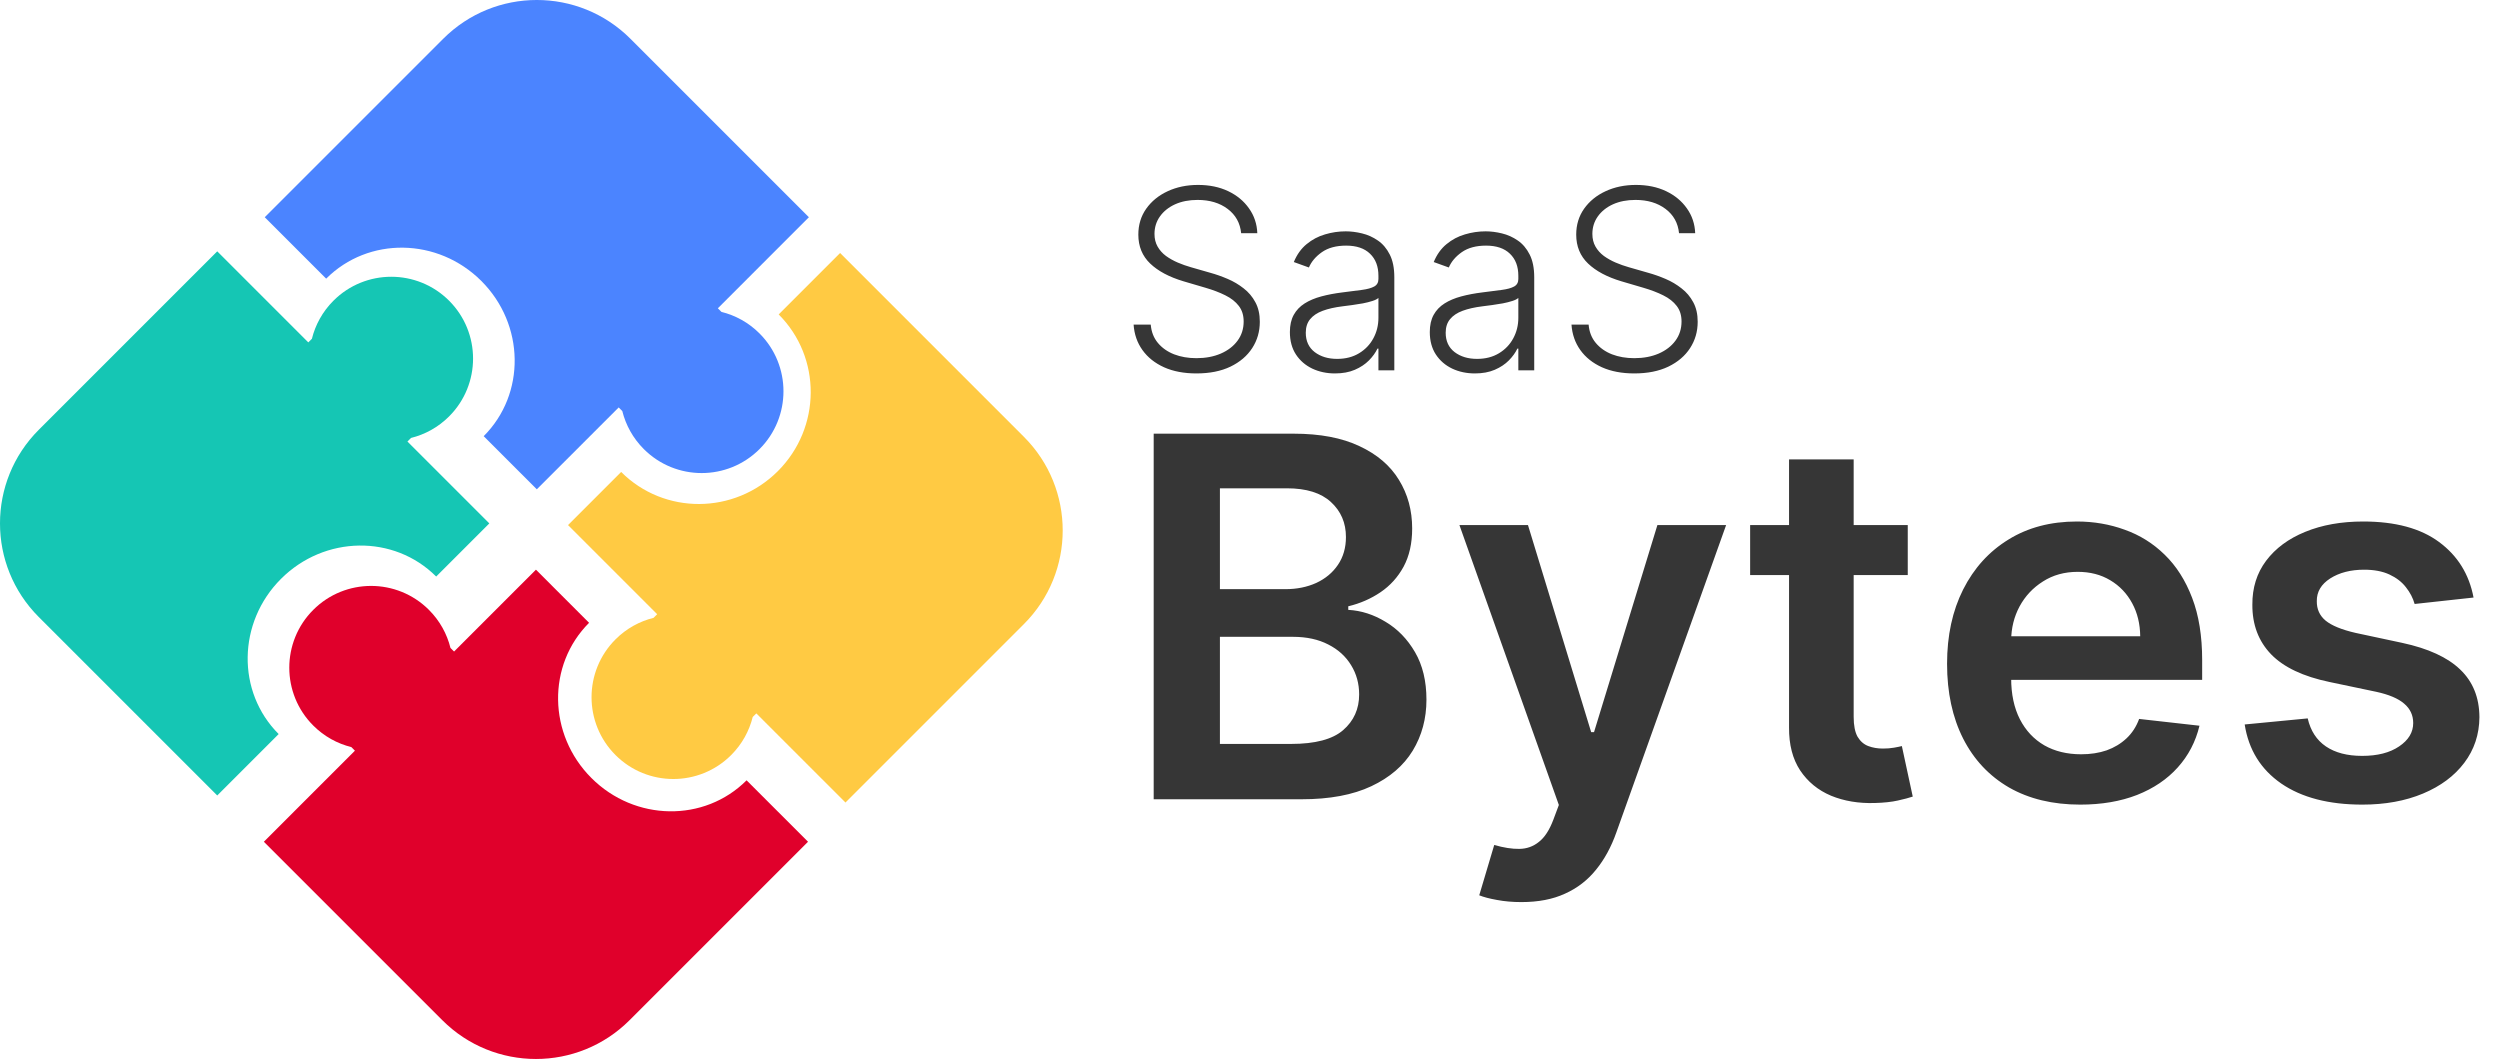
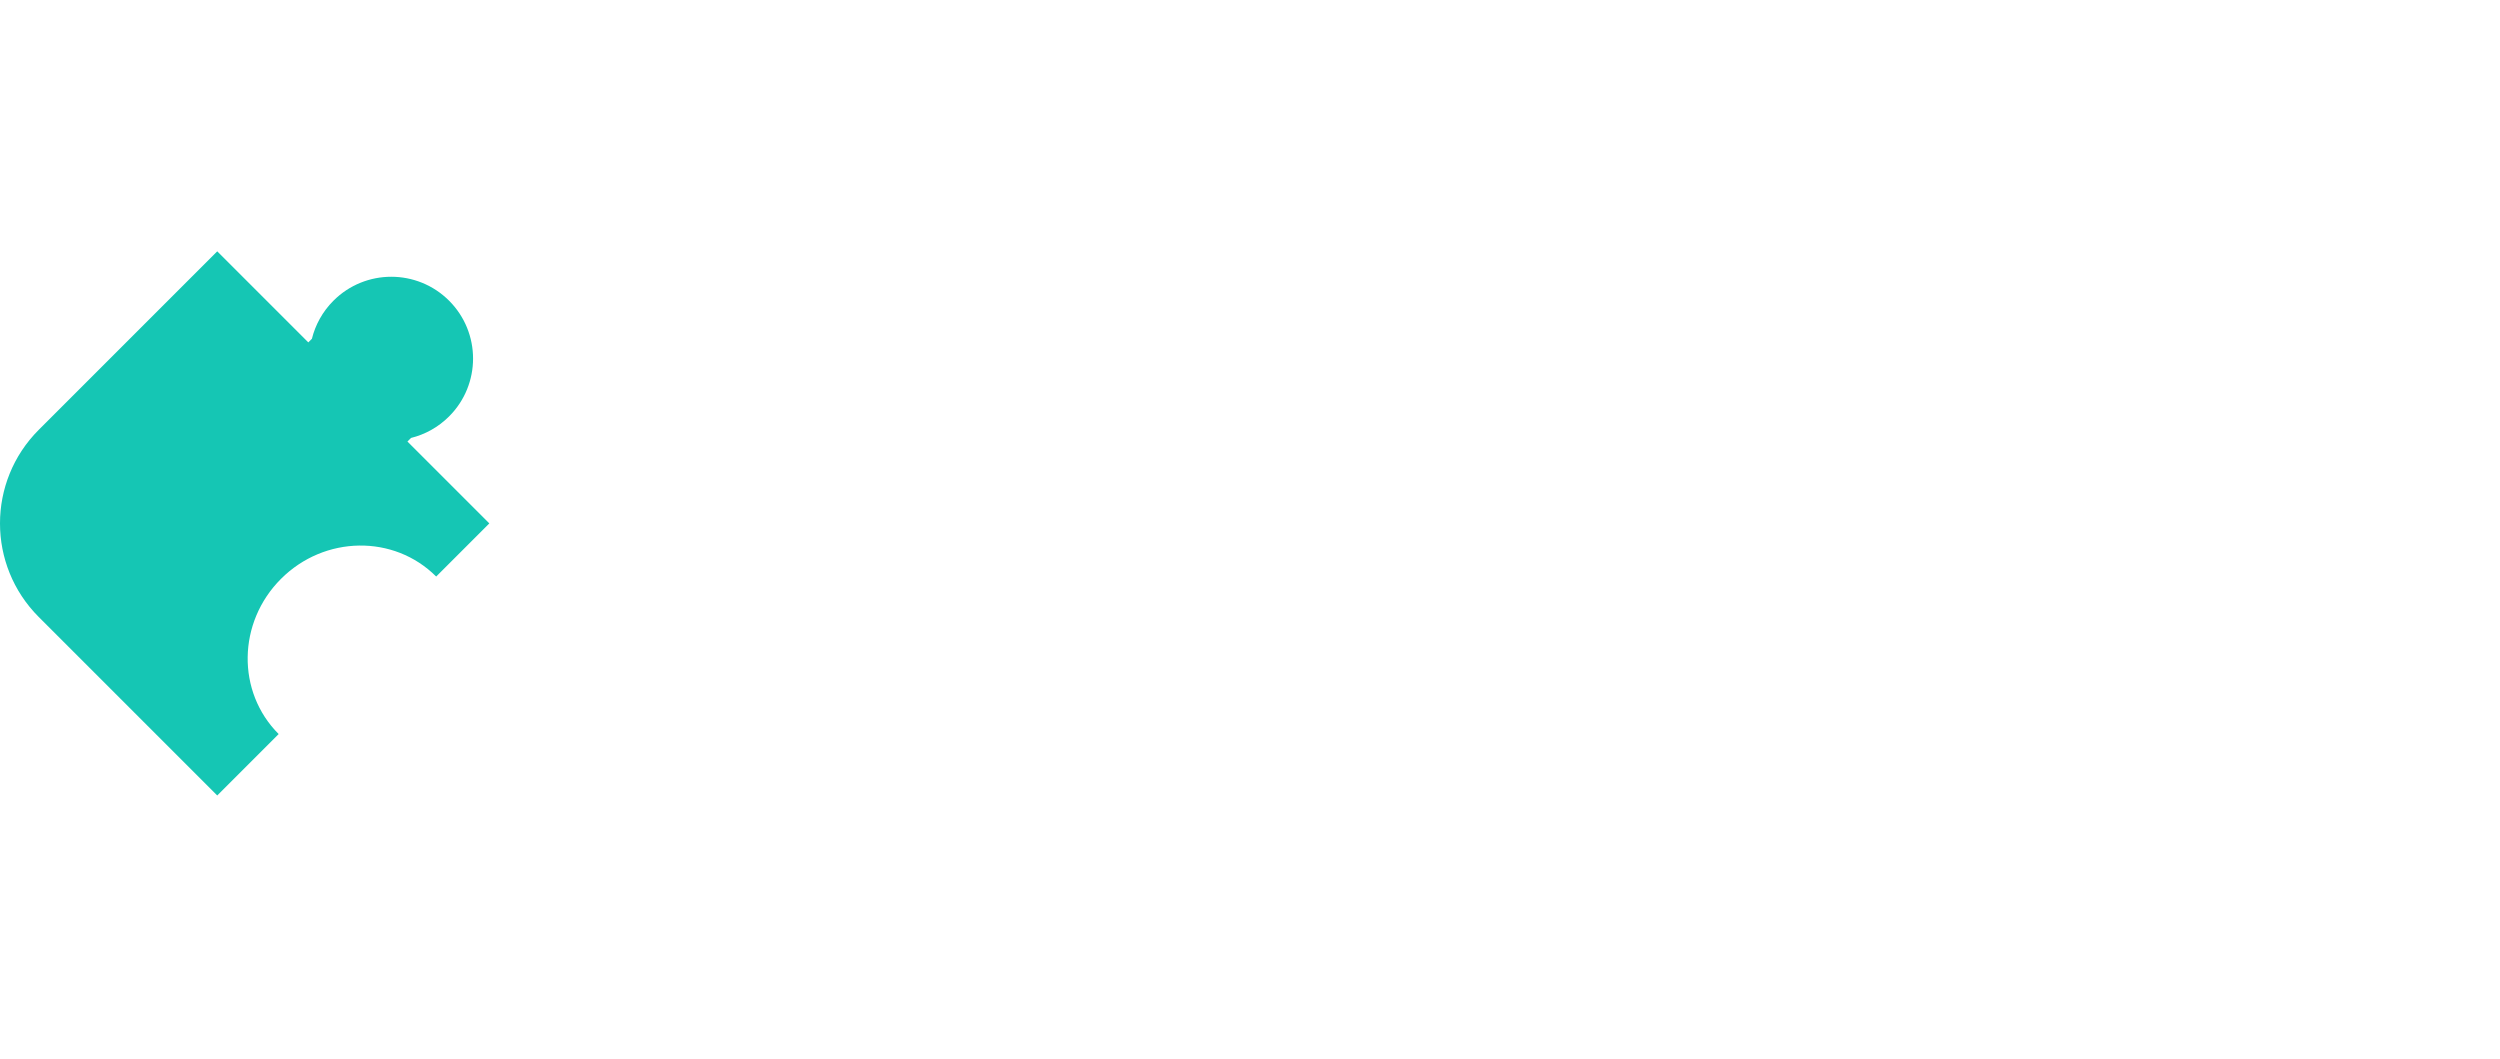
<svg xmlns="http://www.w3.org/2000/svg" width="1492" height="632" viewBox="0 0 1492 632" fill="none">
-   <path d="M740.722 139.182C740.118 133.109 737.437 128.28 732.678 124.693C727.92 121.107 721.936 119.313 714.727 119.313C709.649 119.313 705.175 120.183 701.304 121.923C697.469 123.663 694.45 126.078 692.249 129.168C690.082 132.222 688.999 135.702 688.999 139.608C688.999 142.484 689.621 145.006 690.864 147.172C692.107 149.338 693.776 151.202 695.871 152.765C698.001 154.292 700.345 155.606 702.902 156.707C705.494 157.808 708.104 158.731 710.732 159.477L722.238 162.779C725.718 163.738 729.198 164.963 732.678 166.455C736.158 167.946 739.337 169.828 742.213 172.101C745.125 174.338 747.451 177.09 749.191 180.357C750.967 183.589 751.854 187.477 751.854 192.023C751.854 197.847 750.345 203.085 747.327 207.737C744.308 212.388 739.976 216.082 734.33 218.816C728.683 221.515 721.918 222.864 714.035 222.864C706.613 222.864 700.168 221.639 694.699 219.189C689.23 216.703 684.933 213.276 681.808 208.908C678.683 204.54 676.925 199.48 676.535 193.727H686.762C687.117 198.024 688.538 201.664 691.023 204.647C693.509 207.63 696.741 209.903 700.718 211.465C704.695 212.992 709.134 213.756 714.035 213.756C719.468 213.756 724.298 212.85 728.523 211.039C732.785 209.192 736.123 206.636 738.538 203.369C740.988 200.066 742.213 196.231 742.213 191.863C742.213 188.17 741.254 185.08 739.337 182.594C737.419 180.073 734.738 177.96 731.293 176.256C727.884 174.551 723.925 173.042 719.415 171.728L706.364 167.893C697.806 165.336 691.165 161.803 686.442 157.293C681.719 152.783 679.358 147.03 679.358 140.034C679.358 134.175 680.92 129.026 684.045 124.587C687.206 120.112 691.467 116.632 696.83 114.146C702.227 111.625 708.282 110.364 714.994 110.364C721.776 110.364 727.778 111.607 732.998 114.093C738.218 116.579 742.355 120.006 745.409 124.374C748.499 128.706 750.15 133.642 750.363 139.182H740.722ZM796.705 222.864C791.769 222.864 787.259 221.906 783.175 219.988C779.092 218.035 775.842 215.229 773.428 211.572C771.013 207.879 769.805 203.404 769.805 198.148C769.805 194.1 770.569 190.691 772.096 187.921C773.623 185.151 775.789 182.879 778.594 181.103C781.4 179.327 784.72 177.925 788.555 176.895C792.391 175.865 796.616 175.066 801.233 174.498C805.814 173.93 809.685 173.433 812.845 173.006C816.041 172.58 818.474 171.906 820.143 170.982C821.812 170.059 822.646 168.567 822.646 166.508V164.59C822.646 159.015 820.977 154.629 817.639 151.433C814.337 148.202 809.578 146.586 803.364 146.586C797.469 146.586 792.657 147.882 788.928 150.474C785.235 153.067 782.643 156.121 781.151 159.636L772.149 156.387C773.996 151.913 776.553 148.344 779.82 145.68C783.087 142.982 786.744 141.046 790.793 139.874C794.841 138.667 798.942 138.063 803.097 138.063C806.222 138.063 809.472 138.472 812.845 139.288C816.254 140.105 819.415 141.526 822.327 143.55C825.239 145.538 827.6 148.326 829.411 151.913C831.222 155.464 832.128 159.974 832.128 165.442V221H822.646V208.056H822.06C820.924 210.471 819.237 212.815 817 215.087C814.763 217.36 811.957 219.224 808.584 220.68C805.21 222.136 801.251 222.864 796.705 222.864ZM797.984 214.182C803.026 214.182 807.394 213.063 811.087 210.826C814.781 208.589 817.621 205.624 819.61 201.93C821.634 198.202 822.646 194.1 822.646 189.626V177.8C821.936 178.475 820.746 179.079 819.077 179.612C817.444 180.144 815.544 180.624 813.378 181.05C811.247 181.44 809.116 181.778 806.986 182.062C804.855 182.346 802.938 182.594 801.233 182.808C796.616 183.376 792.675 184.263 789.408 185.471C786.141 186.678 783.637 188.347 781.897 190.478C780.157 192.573 779.287 195.272 779.287 198.575C779.287 203.546 781.062 207.399 784.614 210.134C788.165 212.832 792.621 214.182 797.984 214.182ZM880.201 222.864C875.265 222.864 870.755 221.906 866.672 219.988C862.588 218.035 859.338 215.229 856.924 211.572C854.509 207.879 853.301 203.404 853.301 198.148C853.301 194.1 854.065 190.691 855.592 187.921C857.119 185.151 859.285 182.879 862.091 181.103C864.896 179.327 868.216 177.925 872.051 176.895C875.887 175.865 880.113 175.066 884.729 174.498C889.31 173.93 893.181 173.433 896.341 173.006C899.537 172.58 901.97 171.906 903.639 170.982C905.308 170.059 906.142 168.567 906.142 166.508V164.59C906.142 159.015 904.473 154.629 901.135 151.433C897.833 148.202 893.074 146.586 886.86 146.586C880.965 146.586 876.153 147.882 872.424 150.474C868.731 153.067 866.139 156.121 864.647 159.636L855.645 156.387C857.492 151.913 860.049 148.344 863.316 145.68C866.583 142.982 870.24 141.046 874.289 139.874C878.337 138.667 882.439 138.063 886.593 138.063C889.718 138.063 892.968 138.472 896.341 139.288C899.75 140.105 902.911 141.526 905.823 143.55C908.735 145.538 911.096 148.326 912.907 151.913C914.718 155.464 915.624 159.974 915.624 165.442V221H906.142V208.056H905.556C904.42 210.471 902.733 212.815 900.496 215.087C898.259 217.36 895.453 219.224 892.08 220.68C888.706 222.136 884.747 222.864 880.201 222.864ZM881.48 214.182C886.522 214.182 890.89 213.063 894.583 210.826C898.277 208.589 901.118 205.624 903.106 201.93C905.13 198.202 906.142 194.1 906.142 189.626V177.8C905.432 178.475 904.243 179.079 902.574 179.612C900.94 180.144 899.04 180.624 896.874 181.05C894.743 181.44 892.613 181.778 890.482 182.062C888.351 182.346 886.434 182.594 884.729 182.808C880.113 183.376 876.171 184.263 872.904 185.471C869.637 186.678 867.133 188.347 865.393 190.478C863.653 192.573 862.783 195.272 862.783 198.575C862.783 203.546 864.559 207.399 868.11 210.134C871.661 212.832 876.118 214.182 881.48 214.182ZM1002.05 139.182C1001.45 133.109 998.765 128.28 994.006 124.693C989.248 121.107 983.264 119.313 976.055 119.313C970.977 119.313 966.503 120.183 962.632 121.923C958.797 123.663 955.778 126.078 953.577 129.168C951.411 132.222 950.327 135.702 950.327 139.608C950.327 142.484 950.949 145.006 952.192 147.172C953.435 149.338 955.104 151.202 957.199 152.765C959.33 154.292 961.673 155.606 964.23 156.707C966.822 157.808 969.433 158.731 972.06 159.477L983.566 162.779C987.046 163.738 990.526 164.963 994.006 166.455C997.487 167.946 1000.66 169.828 1003.54 172.101C1006.45 174.338 1008.78 177.09 1010.52 180.357C1012.29 183.589 1013.18 187.477 1013.18 192.023C1013.18 197.847 1011.67 203.085 1008.65 207.737C1005.64 212.388 1001.3 216.082 995.658 218.816C990.011 221.515 983.246 222.864 975.363 222.864C967.941 222.864 961.496 221.639 956.027 219.189C950.558 216.703 946.261 213.276 943.136 208.908C940.011 204.54 938.254 199.48 937.863 193.727H948.09C948.445 198.024 949.866 201.664 952.352 204.647C954.837 207.63 958.069 209.903 962.046 211.465C966.023 212.992 970.462 213.756 975.363 213.756C980.796 213.756 985.626 212.85 989.852 211.039C994.113 209.192 997.451 206.636 999.866 203.369C1002.32 200.066 1003.54 196.231 1003.54 191.863C1003.54 188.17 1002.58 185.08 1000.66 182.594C998.747 180.073 996.066 177.96 992.621 176.256C989.212 174.551 985.253 173.042 980.743 171.728L967.692 167.893C959.134 165.336 952.494 161.803 947.771 157.293C943.048 152.783 940.686 147.03 940.686 140.034C940.686 134.175 942.249 129.026 945.374 124.587C948.534 120.112 952.795 116.632 958.158 114.146C963.555 111.625 969.61 110.364 976.322 110.364C983.104 110.364 989.106 111.607 994.326 114.093C999.546 116.579 1003.68 120.006 1006.74 124.374C1009.83 128.706 1011.48 133.642 1011.69 139.182H1002.05Z" fill="#363636" />
-   <path d="M688.52 477V258.818H772.043C787.81 258.818 800.913 261.304 811.354 266.276C821.865 271.176 829.713 277.888 834.898 286.411C840.153 294.933 842.781 304.592 842.781 315.388C842.781 324.266 841.077 331.865 837.668 338.186C834.259 344.436 829.678 349.514 823.925 353.42C818.172 357.327 811.744 360.132 804.642 361.837V363.967C812.384 364.393 819.805 366.773 826.908 371.105C834.081 375.366 839.94 381.403 844.486 389.216C849.031 397.028 851.304 406.474 851.304 417.554C851.304 428.847 848.57 439.003 843.101 448.023C837.632 456.972 829.393 464.038 818.385 469.223C807.376 474.408 793.527 477 776.837 477H688.52ZM728.044 443.974H770.551C784.898 443.974 795.232 441.24 801.553 435.771C807.945 430.232 811.141 423.129 811.141 414.464C811.141 408.001 809.543 402.178 806.347 396.993C803.151 391.737 798.605 387.618 792.71 384.635C786.815 381.581 779.784 380.054 771.616 380.054H728.044V443.974ZM728.044 351.609H767.142C773.96 351.609 780.104 350.366 785.572 347.881C791.041 345.324 795.338 341.737 798.463 337.121C801.659 332.433 803.257 326.893 803.257 320.501C803.257 312.05 800.274 305.089 794.308 299.621C788.413 294.152 779.642 291.418 767.994 291.418H728.044V351.609ZM907.953 538.364C902.698 538.364 897.833 537.938 893.358 537.085C888.955 536.304 885.439 535.381 882.811 534.315L891.76 504.273C897.371 505.906 902.378 506.688 906.782 506.616C911.185 506.545 915.056 505.161 918.394 502.462C921.803 499.834 924.679 495.43 927.023 489.251L930.326 480.409L870.986 313.364H911.895L949.608 436.943H951.313L989.132 313.364H1030.15L964.63 496.815C961.576 505.48 957.527 512.902 952.485 519.081C947.442 525.331 941.263 530.089 933.948 533.357C926.703 536.695 918.039 538.364 907.953 538.364ZM1138.55 313.364V343.193H1044.48V313.364H1138.55ZM1067.7 274.159H1106.27V427.781C1106.27 432.966 1107.05 436.943 1108.61 439.713C1110.24 442.412 1112.37 444.259 1115 445.253C1117.63 446.247 1120.54 446.744 1123.74 446.744C1126.15 446.744 1128.35 446.567 1130.34 446.212C1132.4 445.857 1133.97 445.537 1135.03 445.253L1141.53 475.402C1139.47 476.112 1136.52 476.893 1132.69 477.746C1128.92 478.598 1124.31 479.095 1118.84 479.237C1109.18 479.521 1100.48 478.065 1092.74 474.869C1085 471.602 1078.85 466.56 1074.31 459.741C1069.83 452.923 1067.63 444.401 1067.7 434.173V274.159ZM1241.49 480.196C1225.08 480.196 1210.91 476.787 1198.98 469.969C1187.12 463.08 1177.99 453.349 1171.6 440.778C1165.21 428.136 1162.01 413.257 1162.01 396.141C1162.01 379.308 1165.21 364.536 1171.6 351.822C1178.06 339.038 1187.08 329.095 1198.66 321.993C1210.24 314.82 1223.84 311.233 1239.46 311.233C1249.55 311.233 1259.06 312.866 1268.01 316.134C1277.03 319.33 1284.99 324.301 1291.88 331.048C1298.84 337.795 1304.3 346.389 1308.28 356.83C1312.26 367.199 1314.25 379.557 1314.25 393.903V405.729H1180.12V379.734H1277.28C1277.21 372.348 1275.61 365.778 1272.49 360.026C1269.36 354.202 1264.99 349.621 1259.38 346.283C1253.84 342.945 1247.38 341.276 1239.99 341.276C1232.11 341.276 1225.19 343.193 1219.22 347.028C1213.25 350.793 1208.6 355.764 1205.26 361.943C1202 368.051 1200.33 374.763 1200.26 382.078V404.77C1200.26 414.287 1202 422.455 1205.48 429.273C1208.96 436.02 1213.82 441.205 1220.07 444.827C1226.32 448.378 1233.64 450.153 1242.02 450.153C1247.63 450.153 1252.71 449.372 1257.25 447.81C1261.8 446.176 1265.74 443.797 1269.08 440.672C1272.42 437.547 1274.94 433.676 1276.64 429.06L1312.65 433.108C1310.38 442.625 1306.04 450.935 1299.65 458.037C1293.33 465.068 1285.24 470.537 1275.36 474.443C1265.49 478.278 1254.2 480.196 1241.49 480.196ZM1476.21 356.616L1441.05 360.452C1440.06 356.901 1438.32 353.562 1435.83 350.438C1433.42 347.312 1430.15 344.791 1426.03 342.874C1421.91 340.956 1416.87 339.997 1410.9 339.997C1402.88 339.997 1396.13 341.737 1390.66 345.217C1385.26 348.697 1382.6 353.207 1382.67 358.747C1382.6 363.506 1384.34 367.376 1387.89 370.359C1391.51 373.342 1397.48 375.793 1405.79 377.71L1433.7 383.676C1449.18 387.014 1460.69 392.305 1468.22 399.55C1475.82 406.794 1479.65 416.276 1479.72 427.994C1479.65 438.293 1476.63 447.384 1470.67 455.267C1464.77 463.08 1456.57 469.187 1446.06 473.591C1435.55 477.994 1423.47 480.196 1409.84 480.196C1389.81 480.196 1373.69 476.006 1361.47 467.625C1349.25 459.173 1341.97 447.419 1339.63 432.362L1377.24 428.74C1378.94 436.126 1382.56 441.702 1388.1 445.466C1393.64 449.23 1400.85 451.112 1409.73 451.112C1418.89 451.112 1426.24 449.23 1431.78 445.466C1437.39 441.702 1440.2 437.05 1440.2 431.51C1440.2 426.822 1438.39 422.952 1434.76 419.898C1431.21 416.844 1425.67 414.5 1418.15 412.866L1390.23 407.007C1374.54 403.74 1362.93 398.236 1355.4 390.494C1347.87 382.682 1344.14 372.81 1344.21 360.878C1344.14 350.793 1346.87 342.057 1352.41 334.67C1358.02 327.213 1365.8 321.46 1375.74 317.412C1385.76 313.293 1397.3 311.233 1410.37 311.233C1429.54 311.233 1444.64 315.317 1455.65 323.484C1466.72 331.652 1473.58 342.696 1476.21 356.616Z" fill="#363636" />
-   <path d="M504.573 478.948L611.078 372.438C641.932 341.583 641.932 291.563 611.078 260.708L501.375 151L464.719 187.656C490.406 213.344 490.182 255.214 464.229 281.177C438.266 307.135 396.396 307.354 370.708 281.667L339 313.375L392.198 366.573L390.047 368.724C381.724 370.792 373.839 375.073 367.333 381.578C348.271 400.641 348.271 431.552 367.333 450.615C386.396 469.677 417.302 469.677 436.365 450.615C442.87 444.109 447.151 436.219 449.219 427.901L451.37 425.745L504.573 478.948Z" fill="#FFCA43" />
-   <path d="M453.276 198.995C446.771 192.484 438.885 188.203 430.557 186.141L428.411 183.99L482.75 129.646L376.24 23.141C345.385 -7.714 295.365 -7.714 264.51 23.141L158 129.646L194.656 166.302C219.849 141.109 261.318 141.734 287.276 167.693C313.24 193.651 313.859 235.12 288.667 260.312L320.375 292.021L369.24 243.161L371.385 245.312C373.453 253.635 377.734 261.521 384.24 268.026C403.307 287.089 434.214 287.089 453.276 268.026C472.339 248.964 472.339 218.057 453.276 198.995Z" fill="#4B84FF" />
  <path d="M260.312 344.078L292.026 312.37L243.161 263.51L245.312 261.359C253.635 259.292 261.526 255.011 268.026 248.505C287.089 229.443 287.089 198.537 268.026 179.469C248.964 160.406 218.057 160.406 198.995 179.469C192.49 185.974 188.203 193.859 186.141 202.188L183.99 204.339L129.646 149.995L23.141 256.505C-7.714 287.359 -7.714 337.38 23.141 368.234L129.646 474.745L166.302 438.089C141.109 412.896 141.734 371.427 167.693 345.469C193.651 319.511 235.12 318.886 260.312 344.078Z" fill="#15C6B4" />
-   <path d="M351.557 371.688L319.849 339.979L270.99 388.839L268.839 386.688C266.771 378.365 262.49 370.479 255.985 363.974C236.922 344.912 206.016 344.912 186.948 363.974C167.886 383.037 167.886 413.943 186.948 433.005C193.458 439.516 201.344 443.797 209.667 445.859L211.818 448.01L157.474 502.354L263.985 608.859C294.839 639.714 344.86 639.714 375.714 608.859L482.224 502.354L445.568 465.698C420.375 490.891 378.912 490.266 352.948 464.307C326.99 438.349 326.365 396.88 351.557 371.688Z" fill="#E0002B" />
</svg>